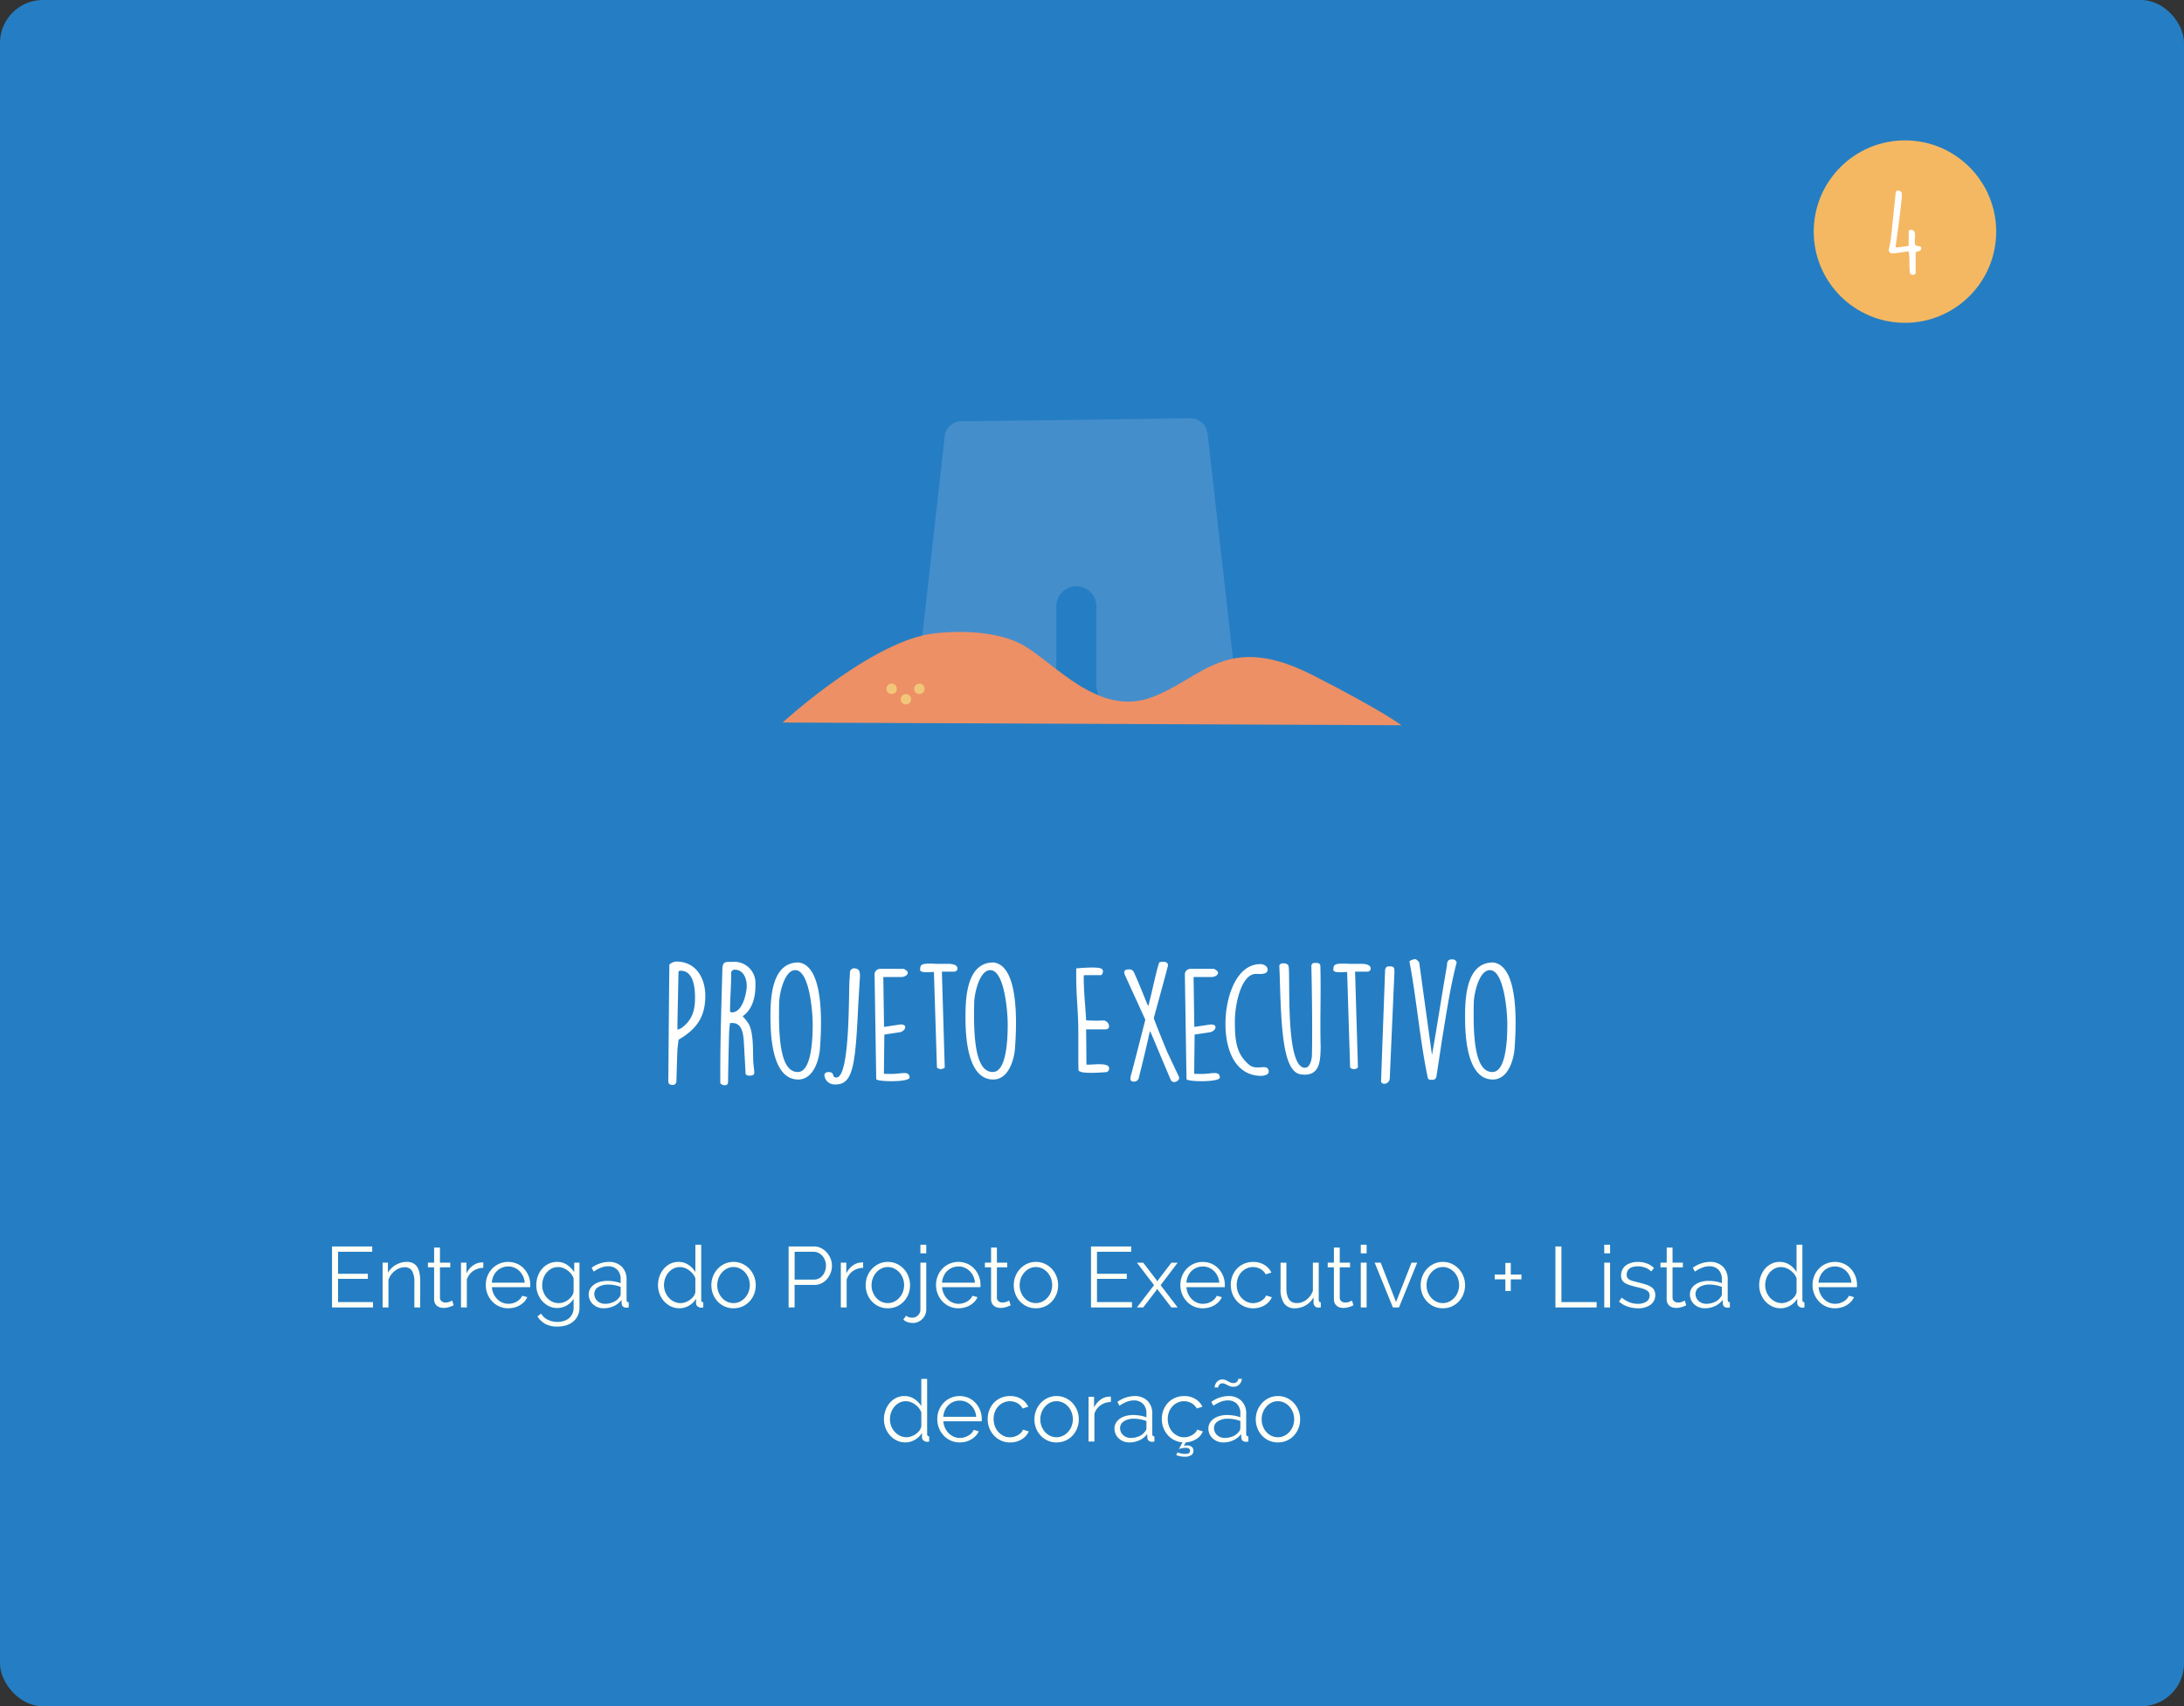
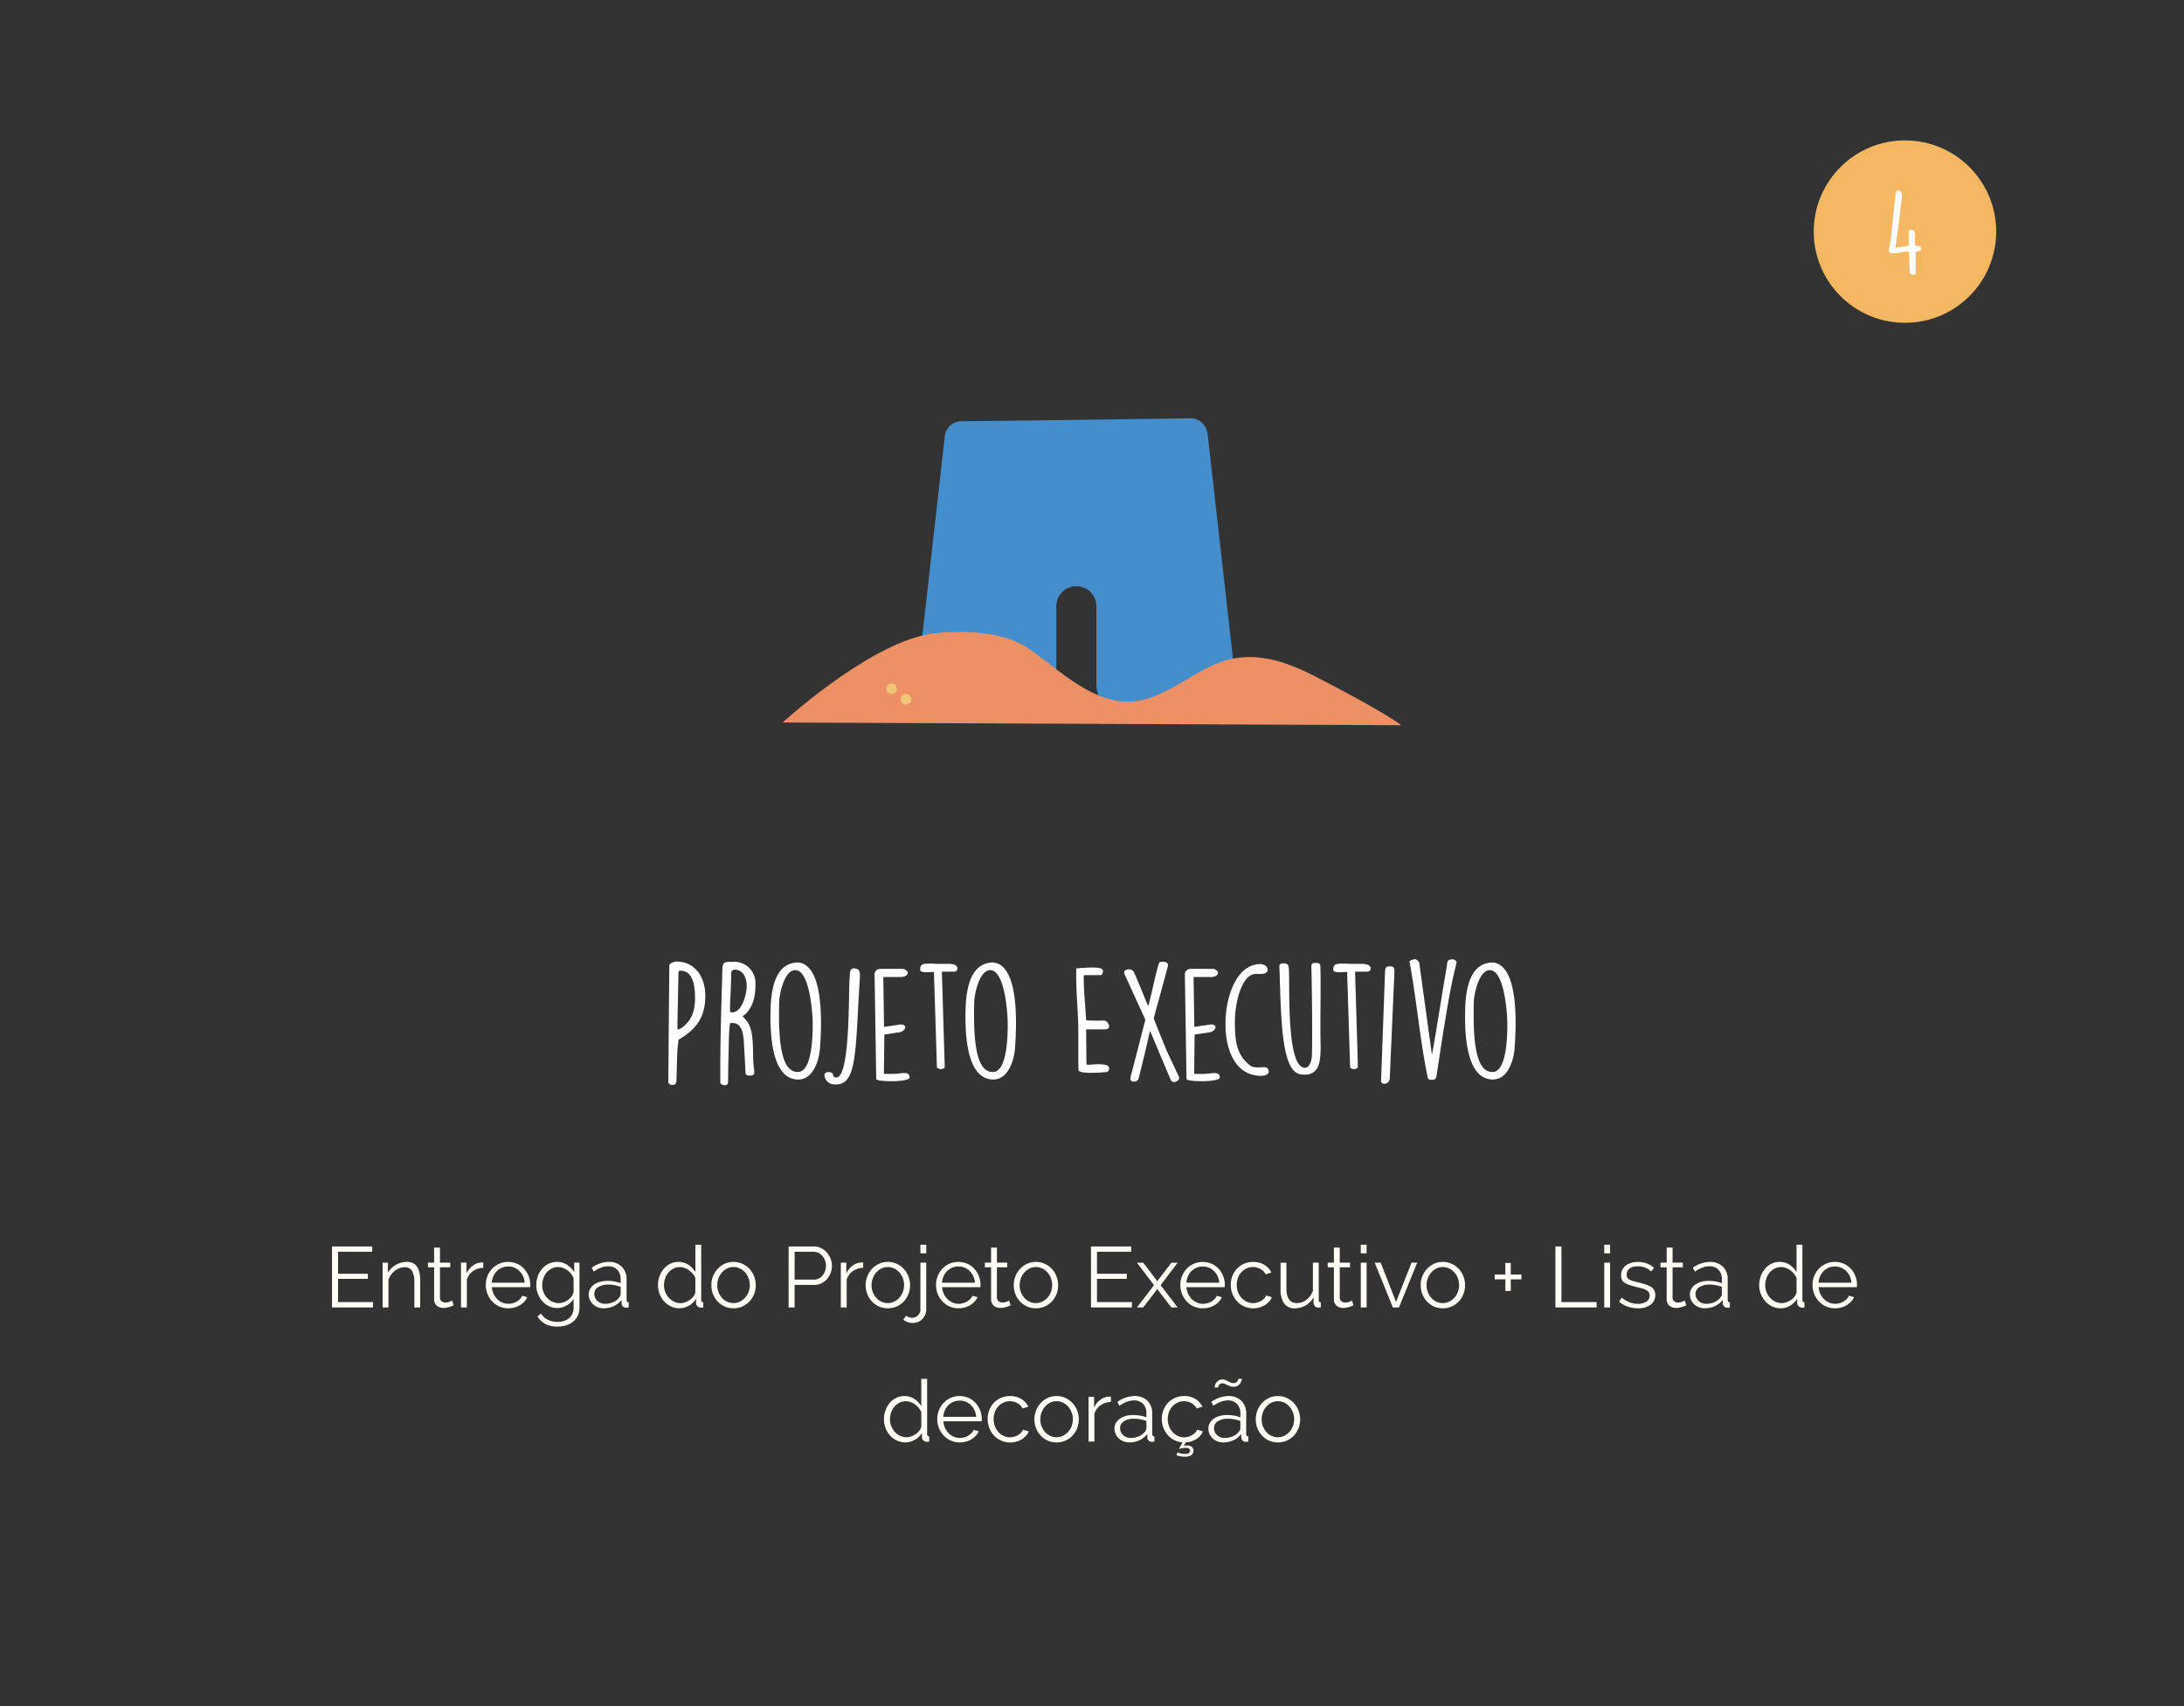
<svg xmlns="http://www.w3.org/2000/svg" width="407" height="318" viewBox="0 0 407 318">
  <rect x="0" y="0" width="407" height="318" fill="#333333" stroke="none" />
  <g id="projeto-executivo" transform="translate(-1661.186 -372.837)">
-     <rect id="Retângulo_52" data-name="Retângulo 52" width="407" height="318" rx="8" transform="translate(1661.186 372.837)" fill="#257ec3" />
    <path id="Caminho_286" data-name="Caminho 286" d="M-78.96-.476c0,.5.364.672.756.672.476,0,.616-.14.756-.616.028-.9.14-5.18.2-6.1l.2-1.708c3.3-1.932,4.984-4.172,4.984-8.176,0-3.36-1.764-6.384-5.376-6.384a1.941,1.941,0,0,0-1.316.56c-.056,3.276-.168,18.4-.2,21.644Zm1.9-20.384c.084-.224.224-.224.392-.224,2.464,0,2.688,3.276,2.688,5.012,0,2.268-.448,4.032-2.324,5.516a2.317,2.317,0,0,1-.952.448v-1.2ZM-69.272-.14a1.008,1.008,0,0,0,.84.392c.7,0,.616-.588.616-1.12.028-2.38.168-8.6.2-8.848a15.962,15.962,0,0,1,.168-1.624H-67c1.708,0,1.988,1.876,2.1,3.248.056.952.308,5.236.336,6.16.112.392.476.392.784.392h.028c.364,0,.812-.056.812-.532V-2.3c0-.168-.168-1.456-.168-1.624-.14-1.932.168-5.936-1.092-7.588a11.643,11.643,0,0,0-.9-1.092c1.848-1.26,2.38-3.64,2.38-5.684v-.308a3.947,3.947,0,0,0-4.228-4.144h-.28c-1.12,0-1.6,0-1.652,1.288-.168,6.3-.392,12.656-.392,18.956Zm1.82-13.44c0-2.492.224-4.536.2-6.972a.656.656,0,0,1,.7-.728c1.6,0,2.212,1.68,2.212,3,0,1.288-.756,4.956-2.744,4.956C-67.256-13.328-67.452-13.356-67.452-13.58Zm7.532,1.036c0,3.276.224,11.732,5.18,11.732,2.8,0,3.836-3.556,4.032-5.6.28-3.724,1.008-15.652-4-16.212C-59.668-22.624-59.92-16.1-59.92-12.544ZM-58.3-15.12c0-1.4.9-6.076,3-6.076,2.66,0,3.248,7.84,3.248,10v.112c0,1.764-.028,8.876-2.772,8.876-1.988,0-3.5-2.24-3.5-10.444C-58.324-13.44-58.324-14.224-58.3-15.12ZM-49.868-1.6a1.889,1.889,0,0,0,1.9,1.708h.224c3.332,0,3.668-4,4.2-15.12l.308-5.1c-.028-.868-.112-1.372-1.12-1.428h-.112c-.868.336-.56.784-.7,1.876-.224,1.652.2,18.48-2.464,18.48-.952,0-.224-.952-1.344-1.008h-.14C-49.532-2.184-49.84-2.044-49.868-1.6Zm9.66.7c0,.532,6.272.644,6.216-.308-.084-1.288-1.456-.644-3.332-.644-.252,0-1.2,0-1.456-.028l.084-7.308,2.8-.42c1.12-.168,1.624-1.456.308-1.456h-.14l-3.024.448-.14-9.3h3.36c.448,0,1.2-.252,1.2-.812a.252.252,0,0,0-.028-.14,1.543,1.543,0,0,0-.756-.56h-4.424a1.032,1.032,0,0,0-.98.98ZM-28.9-3.136c0,.252.56.392.728.392s.728-.14.728-.392l-.532-17.78h2.352a.625.625,0,0,0,.56-.532c0-.812-1.036-.9-1.652-.924h-2.352c-2.912-.168-2.912.168-2.968,1.12.056.476.84.5,2.576.392Zm5.32-9.408c0,3.276.224,11.732,5.18,11.732,2.8,0,3.836-3.556,4.032-5.6.28-3.724,1.008-15.652-4-16.212C-23.324-22.624-23.576-16.1-23.576-12.544Zm1.624-2.576c0-1.4.9-6.076,3-6.076,2.66,0,3.248,7.84,3.248,10v.112c0,1.764-.028,8.876-2.772,8.876-1.988,0-3.5-2.24-3.5-10.444C-21.98-13.44-21.98-14.224-21.952-15.12ZM-2.52-2.6c.028.812,4,.5,5.04.42h.14a.676.676,0,0,0,.532-.728c0-1.232-3.556-.532-4.228-.7l-.056-6.552H2.464c1.288,0,.644-1.624-.308-1.652a31.282,31.282,0,0,1-3.248-.028c-.168-3.052-.448-5.236-.448-8.2,0-.084,0-.224.2-.224H1.708c.2-.084.336-.5.336-.7,0-.616-.5-.924-4.984-.56V-20.1c0,4,.392,6.58.392,10.584v5.544Zm13.3-7.2c.168.084.336.672,3.864,8.988a.718.718,0,0,0,.644.476c.42,0,.952-.336.952-.728,0-.252-.084-.336-.224-.644l-2.044-4.34c-.392-.924-2.128-5.208-2.464-6.188.84-3.08,1.9-6.916,2.66-9.828-.028-.616-.5-.7-1.036-.672h-.056c-.224,0-.5,0-.588.224-.56,1.68-1.372,5.74-1.988,7.98a1.049,1.049,0,0,1-.2-.336l-.14-.336c-.644-1.568-1.456-3.64-2.3-5.488a.935.935,0,0,0-.9-.644c-.476,0-.952.084-.952.56a2.71,2.71,0,0,1,.056.336L9.94-11.956C9.6-10.612,7.756-3.388,7.308-1.764a2.445,2.445,0,0,0-.14.868c0,.364.308.476.644.476h.112a.892.892,0,0,0,.812-.756C9.408-3.892,10.192-7.056,10.78-9.8ZM17.612-.9c0,.532,6.272.644,6.216-.308-.084-1.288-1.456-.644-3.332-.644-.252,0-1.2,0-1.456-.028l.084-7.308,2.8-.42c1.12-.168,1.624-1.456.308-1.456h-.14l-3.024.448-.14-9.3h3.36c.448,0,1.2-.252,1.2-.812a.252.252,0,0,0-.028-.14,1.543,1.543,0,0,0-.756-.56H18.284a1.032,1.032,0,0,0-.98.98Zm13.8-21.42c-3.64,0-5.376,3.892-6.048,6.8-1.288,5.46-.308,13.888,6.048,14.028.9,0,1.932-.336,1.372-1.316-.42-.756-2.268.28-3.472-.728C26.852-5.572,26.628-8.12,26.628-11.7c0-3.164,1.2-8.792,3.92-8.792h.168c.392,0,2.016.2,2.016-.784C32.732-21.924,32-22.316,31.416-22.316Zm11.2,15.4c-.14-5.152.084-10.136-.056-15.064-.028-.476-.42-.56-.868-.56-.5,0-.672.056-.812.5.14,5.4.2,13.216.112,16.688C40.964-4.592,40.656-3,39.676-3c-3.836,0-2.6-18.228-3.08-19.04-.2-.56-1.68-.588-1.68.028v.14l.056,1.372c.28,9.8.532,18.312,3.976,18.732a6.5,6.5,0,0,0,.672.056C42.532-1.708,42.56-4.48,42.616-6.916ZM48.1-3.136c0,.252.56.392.728.392s.728-.14.728-.392l-.532-17.78H51.38a.625.625,0,0,0,.56-.532c0-.812-1.036-.9-1.652-.924H47.936c-2.912-.168-2.912.168-2.968,1.12.056.476.84.5,2.576.392Zm5.768,2.6c0,.812,1.568.7,1.624-.532l.84-19.152c0-.056.028-.42.028-.5,0-.812,0-1.176-.812-1.176-.588,0-.728.028-.924.588ZM62.58-1.12c.112.364.42.364.728.364.392,0,.672-.028.868-.532l1.092-7.2c.784-4.7,1.484-9.52,2.688-14.14a.782.782,0,0,0-.9-.56c-.5,0-.9.14-.9,1.092-.9,5.124-1.876,11.592-2.8,16.716l-2.38-17.248a1.924,1.924,0,0,0-.532-.532c-.224-.224-1.12.112-1.288.336C60.508-15.68,61.1-8.12,62.58-1.12Zm6.944-11.424c0,3.276.224,11.732,5.18,11.732,2.8,0,3.836-3.556,4.032-5.6.28-3.724,1.008-15.652-4-16.212C69.776-22.624,69.524-16.1,69.524-12.544Zm1.624-2.576c0-1.4.9-6.076,3-6.076,2.66,0,3.248,7.84,3.248,10v.112c0,1.764-.028,8.876-2.772,8.876-1.988,0-3.5-2.24-3.5-10.444C71.12-13.44,71.12-14.224,71.148-15.12Z" transform="translate(1864.686 574.837)" fill="#fff" />
    <path id="Caminho_285" data-name="Caminho 285" d="M34.508,14.008V15H26.876V3.64h7.488v.992H28v4.1h5.552v.944H28v4.336Zm8.8.992H42.22V10.344a4.062,4.062,0,0,0-.44-2.16,1.5,1.5,0,0,0-1.352-.672,2.772,2.772,0,0,0-.96.176,3.236,3.236,0,0,0-.888.5,3.8,3.8,0,0,0-.728.76,2.979,2.979,0,0,0-.464.952V15H36.3V6.664h.992V8.552A3.916,3.916,0,0,1,38.756,7.08a4.014,4.014,0,0,1,2.072-.56A2.454,2.454,0,0,1,42,6.776a1.993,1.993,0,0,1,.768.72,3.317,3.317,0,0,1,.416,1.136,7.976,7.976,0,0,1,.128,1.488Zm6.24-.4q-.1.048-.28.128t-.424.16a4.963,4.963,0,0,1-.544.144,3.1,3.1,0,0,1-.64.064,2.326,2.326,0,0,1-.672-.1,1.567,1.567,0,0,1-.56-.3,1.457,1.457,0,0,1-.384-.5,1.627,1.627,0,0,1-.144-.7V7.528H44.748V6.664H45.9V3.848h1.088V6.664h1.92v.864h-1.92v5.664a.864.864,0,0,0,.328.68,1.124,1.124,0,0,0,.68.216,2.043,2.043,0,0,0,.816-.152,3.6,3.6,0,0,0,.448-.216Zm5.52-6.976a3.422,3.422,0,0,0-1.92.608A3.066,3.066,0,0,0,52,9.816V15H50.908V6.664h1.024v2a3.792,3.792,0,0,1,1.248-1.5,2.893,2.893,0,0,1,1.68-.544,1.1,1.1,0,0,1,.208.016Zm4.64,7.536a4.008,4.008,0,0,1-1.672-.344,4.1,4.1,0,0,1-1.32-.944,4.383,4.383,0,0,1-.872-1.384,4.5,4.5,0,0,1-.312-1.68,4.4,4.4,0,0,1,.312-1.656,4.286,4.286,0,0,1,.864-1.36,4.1,4.1,0,0,1,1.32-.928,4.216,4.216,0,0,1,3.336,0,3.975,3.975,0,0,1,1.3.936,4.395,4.395,0,0,1,1.152,2.992v.256a.644.644,0,0,1-.016.176H56.668a3.509,3.509,0,0,0,.312,1.24,3.408,3.408,0,0,0,.68.984,3.047,3.047,0,0,0,.952.648,2.849,2.849,0,0,0,1.144.232,2.955,2.955,0,0,0,.8-.112,3.234,3.234,0,0,0,.736-.3,2.737,2.737,0,0,0,.608-.472,2.027,2.027,0,0,0,.416-.616l.944.256a2.772,2.772,0,0,1-.544.84,3.8,3.8,0,0,1-.816.656,4,4,0,0,1-1.024.432A4.439,4.439,0,0,1,59.708,15.16Zm3.072-4.768a3.367,3.367,0,0,0-.312-1.224,3.332,3.332,0,0,0-.672-.952,2.972,2.972,0,0,0-.944-.624,2.937,2.937,0,0,0-1.144-.224,3,3,0,0,0-1.152.224,2.949,2.949,0,0,0-.952.624,3.067,3.067,0,0,0-.656.96,3.634,3.634,0,0,0-.3,1.216Zm6.064,4.72a3.442,3.442,0,0,1-1.576-.36,4.065,4.065,0,0,1-1.232-.952,4.36,4.36,0,0,1-.808-1.36,4.476,4.476,0,0,1-.288-1.584A4.931,4.931,0,0,1,65.22,9.2a4.264,4.264,0,0,1,.792-1.384,3.866,3.866,0,0,1,1.224-.944,3.507,3.507,0,0,1,1.576-.352,3.208,3.208,0,0,1,1.856.536,5.144,5.144,0,0,1,1.344,1.352V6.664h.976v8.368a3.407,3.407,0,0,1-.328,1.528,3.285,3.285,0,0,1-.88,1.112,3.744,3.744,0,0,1-1.3.672,5.438,5.438,0,0,1-1.576.224,4.588,4.588,0,0,1-2.32-.512,4.09,4.09,0,0,1-1.424-1.376l.672-.528a3,3,0,0,0,1.312,1.176,4.154,4.154,0,0,0,1.76.376,3.883,3.883,0,0,0,1.152-.168,2.838,2.838,0,0,0,.952-.5,2.34,2.34,0,0,0,.648-.832,2.708,2.708,0,0,0,.24-1.176V13.384a3.474,3.474,0,0,1-1.312,1.264A3.53,3.53,0,0,1,68.844,15.112Zm.3-.912a2.642,2.642,0,0,0,.944-.176,3.16,3.16,0,0,0,.84-.472,3.093,3.093,0,0,0,.632-.664,2.047,2.047,0,0,0,.336-.752V9.56a3.247,3.247,0,0,0-.48-.832,3.333,3.333,0,0,0-.688-.656,3.473,3.473,0,0,0-.824-.432,2.582,2.582,0,0,0-.888-.16,2.616,2.616,0,0,0-1.256.3,3,3,0,0,0-.936.776,3.451,3.451,0,0,0-.584,1.088,3.92,3.92,0,0,0-.2,1.232,3.455,3.455,0,0,0,.24,1.28,3.354,3.354,0,0,0,.664,1.064,3.189,3.189,0,0,0,.984.72A2.815,2.815,0,0,0,69.148,14.2Zm8.336.96a2.945,2.945,0,0,1-1.1-.2,2.766,2.766,0,0,1-.88-.552,2.486,2.486,0,0,1-.792-1.84,2.053,2.053,0,0,1,.256-1.008,2.44,2.44,0,0,1,.72-.8,3.525,3.525,0,0,1,1.1-.52,5.083,5.083,0,0,1,1.408-.184,7.69,7.69,0,0,1,1.3.112,5.617,5.617,0,0,1,1.168.32V9.736a2.42,2.42,0,0,0-.624-1.752,2.286,2.286,0,0,0-1.728-.648A3.672,3.672,0,0,0,77,7.592a6.327,6.327,0,0,0-1.36.736l-.384-.72A5.629,5.629,0,0,1,78.4,6.52a3.365,3.365,0,0,1,2.464.88,3.253,3.253,0,0,1,.9,2.432v3.76q0,.448.4.448V15a2.594,2.594,0,0,1-.416.048.937.937,0,0,1-.648-.208.783.783,0,0,1-.248-.576l-.032-.656a3.781,3.781,0,0,1-1.448,1.152A4.455,4.455,0,0,1,77.484,15.16Zm.256-.832a3.762,3.762,0,0,0,1.56-.32,2.548,2.548,0,0,0,1.08-.848,1,1,0,0,0,.216-.312.8.8,0,0,0,.072-.312v-1.36a6.669,6.669,0,0,0-1.128-.32,6.315,6.315,0,0,0-1.192-.112,3.316,3.316,0,0,0-1.872.48,1.459,1.459,0,0,0-.72,1.264,1.726,1.726,0,0,0,.152.72,1.824,1.824,0,0,0,.416.584,1.948,1.948,0,0,0,.632.392A2.132,2.132,0,0,0,77.74,14.328Zm13.872.832a3.592,3.592,0,0,1-1.6-.36,4.071,4.071,0,0,1-1.264-.952,4.378,4.378,0,0,1-.824-1.368,4.518,4.518,0,0,1-.3-1.624,4.854,4.854,0,0,1,.288-1.672A4.467,4.467,0,0,1,88.708,7.8a3.732,3.732,0,0,1,1.2-.936,3.4,3.4,0,0,1,1.528-.344,3.262,3.262,0,0,1,1.872.552,4.178,4.178,0,0,1,1.28,1.336V3.32h1.088V13.592q0,.448.384.448V15a2.065,2.065,0,0,1-.384.048A1,1,0,0,1,95,14.8a.765.765,0,0,1-.288-.6v-.816a3.646,3.646,0,0,1-1.344,1.3A3.526,3.526,0,0,1,91.612,15.16Zm.24-.96a2.592,2.592,0,0,0,.856-.16,3.517,3.517,0,0,0,.856-.44,2.948,2.948,0,0,0,.68-.656,1.774,1.774,0,0,0,.344-.808V9.56a2.86,2.86,0,0,0-.464-.808,3.734,3.734,0,0,0-.7-.664,3.271,3.271,0,0,0-.84-.448,2.606,2.606,0,0,0-.88-.16,2.558,2.558,0,0,0-1.216.288,3.075,3.075,0,0,0-.936.76,3.392,3.392,0,0,0-.6,1.08,3.83,3.83,0,0,0-.208,1.248,3.5,3.5,0,0,0,.9,2.344,3.173,3.173,0,0,0,.984.728A2.8,2.8,0,0,0,91.852,14.2Zm9.84.96a3.953,3.953,0,0,1-1.664-.344,4.09,4.09,0,0,1-1.3-.936,4.247,4.247,0,0,1-.856-1.376,4.518,4.518,0,0,1-.3-1.648,4.458,4.458,0,0,1,.312-1.664,4.36,4.36,0,0,1,.864-1.376,4.2,4.2,0,0,1,1.3-.944,3.839,3.839,0,0,1,1.648-.352,3.892,3.892,0,0,1,1.656.352,4.169,4.169,0,0,1,1.312.944,4.36,4.36,0,0,1,.864,1.376,4.458,4.458,0,0,1,.312,1.664,4.518,4.518,0,0,1-.3,1.648,4.247,4.247,0,0,1-.856,1.376,4.065,4.065,0,0,1-1.312.936A4.008,4.008,0,0,1,101.692,15.16Zm-3.024-4.288a3.479,3.479,0,0,0,.24,1.3,3.539,3.539,0,0,0,.648,1.056,2.929,2.929,0,0,0,.96.712,2.761,2.761,0,0,0,1.176.256,2.691,2.691,0,0,0,1.176-.264,3.123,3.123,0,0,0,.968-.72,3.431,3.431,0,0,0,.656-1.064,3.684,3.684,0,0,0,0-2.616,3.409,3.409,0,0,0-.656-1.072,3.123,3.123,0,0,0-.968-.72,2.691,2.691,0,0,0-1.176-.264,2.64,2.64,0,0,0-1.168.264,3.1,3.1,0,0,0-.96.728,3.509,3.509,0,0,0-.656,1.08A3.6,3.6,0,0,0,98.668,10.872ZM111.964,15V3.64h4.7a2.949,2.949,0,0,1,1.352.312,3.563,3.563,0,0,1,1.064.816,3.872,3.872,0,0,1,.7,1.144,3.463,3.463,0,0,1,.256,1.3,3.862,3.862,0,0,1-.24,1.352,3.659,3.659,0,0,1-.672,1.144,3.379,3.379,0,0,1-1.032.8,2.913,2.913,0,0,1-1.336.3h-3.68V15Zm1.12-5.184h3.632a1.9,1.9,0,0,0,.9-.216,2.2,2.2,0,0,0,.7-.576,2.712,2.712,0,0,0,.448-.832,3.044,3.044,0,0,0,.16-.984,2.764,2.764,0,0,0-.68-1.824,2.265,2.265,0,0,0-.736-.552,2.057,2.057,0,0,0-.888-.2h-3.536Zm12.768-2.192a3.422,3.422,0,0,0-1.92.608,3.066,3.066,0,0,0-1.152,1.584V15h-1.088V6.664h1.024v2a3.792,3.792,0,0,1,1.248-1.5,2.893,2.893,0,0,1,1.68-.544,1.1,1.1,0,0,1,.208.016Zm4.592,7.536a3.953,3.953,0,0,1-1.664-.344,4.09,4.09,0,0,1-1.3-.936,4.247,4.247,0,0,1-.856-1.376,4.518,4.518,0,0,1-.3-1.648,4.458,4.458,0,0,1,.312-1.664,4.36,4.36,0,0,1,.864-1.376,4.2,4.2,0,0,1,1.3-.944,3.839,3.839,0,0,1,1.648-.352,3.892,3.892,0,0,1,1.656.352,4.169,4.169,0,0,1,1.312.944,4.361,4.361,0,0,1,.864,1.376,4.459,4.459,0,0,1,.312,1.664,4.518,4.518,0,0,1-.3,1.648,4.247,4.247,0,0,1-.856,1.376,4.065,4.065,0,0,1-1.312.936A4.008,4.008,0,0,1,130.444,15.16Zm-3.024-4.288a3.479,3.479,0,0,0,.24,1.3,3.539,3.539,0,0,0,.648,1.056,2.929,2.929,0,0,0,.96.712,2.761,2.761,0,0,0,1.176.256,2.691,2.691,0,0,0,1.176-.264,3.123,3.123,0,0,0,.968-.72,3.431,3.431,0,0,0,.656-1.064,3.684,3.684,0,0,0,0-2.616,3.408,3.408,0,0,0-.656-1.072,3.123,3.123,0,0,0-.968-.72,2.691,2.691,0,0,0-1.176-.264,2.64,2.64,0,0,0-1.168.264,3.1,3.1,0,0,0-.96.728,3.509,3.509,0,0,0-.656,1.08A3.6,3.6,0,0,0,127.42,10.872Zm7.744,7.024a3.329,3.329,0,0,1-.992-.144,2.179,2.179,0,0,1-.832-.48l.528-.736a1.376,1.376,0,0,0,.56.3,2.38,2.38,0,0,0,.608.08,1.4,1.4,0,0,0,.552-.112,1.548,1.548,0,0,0,.472-.312,1.583,1.583,0,0,0,.336-.472,1.373,1.373,0,0,0,.128-.592V6.664h1.088v8.7a2.475,2.475,0,0,1-.208,1.024,2.581,2.581,0,0,1-.552.8,2.484,2.484,0,0,1-.784.52A2.322,2.322,0,0,1,135.164,17.9Zm1.36-12.976V3.32h1.088v1.6Zm7.088,10.24a4.008,4.008,0,0,1-1.672-.344,4.1,4.1,0,0,1-1.32-.944,4.383,4.383,0,0,1-.872-1.384,4.5,4.5,0,0,1-.312-1.68,4.4,4.4,0,0,1,.312-1.656,4.286,4.286,0,0,1,.864-1.36,4.1,4.1,0,0,1,1.32-.928,4.216,4.216,0,0,1,3.336,0,3.975,3.975,0,0,1,1.3.936,4.395,4.395,0,0,1,1.152,2.992v.256a.644.644,0,0,1-.016.176h-7.136a3.509,3.509,0,0,0,.312,1.24,3.408,3.408,0,0,0,.68.984,3.047,3.047,0,0,0,.952.648,2.849,2.849,0,0,0,1.144.232,2.955,2.955,0,0,0,.8-.112,3.234,3.234,0,0,0,.736-.3,2.737,2.737,0,0,0,.608-.472,2.027,2.027,0,0,0,.416-.616l.944.256a2.772,2.772,0,0,1-.544.84,3.8,3.8,0,0,1-.816.656,4,4,0,0,1-1.024.432A4.439,4.439,0,0,1,143.612,15.16Zm3.072-4.768a3.366,3.366,0,0,0-.312-1.224,3.332,3.332,0,0,0-.672-.952,2.972,2.972,0,0,0-.944-.624,2.937,2.937,0,0,0-1.144-.224,3,3,0,0,0-1.152.224,2.949,2.949,0,0,0-.952.624,3.067,3.067,0,0,0-.656.96,3.634,3.634,0,0,0-.3,1.216ZM153.34,14.6q-.1.048-.28.128t-.424.16a4.963,4.963,0,0,1-.544.144,3.1,3.1,0,0,1-.64.064,2.326,2.326,0,0,1-.672-.1,1.567,1.567,0,0,1-.56-.3,1.457,1.457,0,0,1-.384-.5,1.627,1.627,0,0,1-.144-.7V7.528H148.54V6.664h1.152V3.848h1.088V6.664h1.92v.864h-1.92v5.664a.864.864,0,0,0,.328.68,1.124,1.124,0,0,0,.68.216,2.043,2.043,0,0,0,.816-.152,3.6,3.6,0,0,0,.448-.216Zm4.7.56a3.953,3.953,0,0,1-1.664-.344,4.09,4.09,0,0,1-1.3-.936,4.247,4.247,0,0,1-.856-1.376,4.518,4.518,0,0,1-.3-1.648,4.458,4.458,0,0,1,.312-1.664,4.36,4.36,0,0,1,.864-1.376,4.2,4.2,0,0,1,1.3-.944,3.839,3.839,0,0,1,1.648-.352,3.892,3.892,0,0,1,1.656.352,4.169,4.169,0,0,1,1.312.944,4.36,4.36,0,0,1,.864,1.376,4.459,4.459,0,0,1,.312,1.664,4.518,4.518,0,0,1-.3,1.648,4.247,4.247,0,0,1-.856,1.376,4.065,4.065,0,0,1-1.312.936A4.008,4.008,0,0,1,158.044,15.16Zm-3.024-4.288a3.479,3.479,0,0,0,.24,1.3,3.539,3.539,0,0,0,.648,1.056,2.929,2.929,0,0,0,.96.712,2.761,2.761,0,0,0,1.176.256,2.691,2.691,0,0,0,1.176-.264,3.123,3.123,0,0,0,.968-.72,3.431,3.431,0,0,0,.656-1.064,3.684,3.684,0,0,0,0-2.616,3.409,3.409,0,0,0-.656-1.072,3.123,3.123,0,0,0-.968-.72,2.691,2.691,0,0,0-1.176-.264,2.64,2.64,0,0,0-1.168.264,3.1,3.1,0,0,0-.96.728,3.509,3.509,0,0,0-.656,1.08A3.6,3.6,0,0,0,155.02,10.872Zm20.928,3.136V15h-7.632V3.64H175.8v.992h-6.368v4.1h5.552v.944h-5.552v4.336Zm2.1-7.344,2.5,3.264.128.24.128-.24,2.5-3.264h1.168l-3.184,4.192L184.46,15h-1.168l-2.5-3.248-.128-.224-.128.224L178.044,15h-1.168l3.184-4.144-3.184-4.192Zm11.1,8.5a4.008,4.008,0,0,1-1.672-.344,4.1,4.1,0,0,1-1.32-.944,4.383,4.383,0,0,1-.872-1.384,4.5,4.5,0,0,1-.312-1.68,4.4,4.4,0,0,1,.312-1.656,4.286,4.286,0,0,1,.864-1.36,4.1,4.1,0,0,1,1.32-.928,4.216,4.216,0,0,1,3.336,0,3.975,3.975,0,0,1,1.3.936,4.395,4.395,0,0,1,1.152,2.992v.256a.644.644,0,0,1-.016.176h-7.136a3.509,3.509,0,0,0,.312,1.24,3.408,3.408,0,0,0,.68.984,3.047,3.047,0,0,0,.952.648,2.849,2.849,0,0,0,1.144.232,2.955,2.955,0,0,0,.8-.112,3.234,3.234,0,0,0,.736-.3,2.737,2.737,0,0,0,.608-.472,2.027,2.027,0,0,0,.416-.616l.944.256a2.772,2.772,0,0,1-.544.84,3.8,3.8,0,0,1-.816.656,4,4,0,0,1-1.024.432A4.439,4.439,0,0,1,189.148,15.16Zm3.072-4.768a3.366,3.366,0,0,0-.312-1.224,3.332,3.332,0,0,0-.672-.952,2.972,2.972,0,0,0-.944-.624,2.937,2.937,0,0,0-1.144-.224A3,3,0,0,0,188,7.592a2.949,2.949,0,0,0-.952.624,3.067,3.067,0,0,0-.656.96,3.634,3.634,0,0,0-.3,1.216Zm2.144.416a4.562,4.562,0,0,1,.3-1.664,4.155,4.155,0,0,1,.856-1.368,4,4,0,0,1,1.32-.92,4.186,4.186,0,0,1,1.7-.336,3.889,3.889,0,0,1,2.064.536A3.443,3.443,0,0,1,201.932,8.5l-1.056.336a2.535,2.535,0,0,0-.984-1,2.9,2.9,0,0,0-2.592-.1,3.04,3.04,0,0,0-.96.7,3.2,3.2,0,0,0-.64,1.048,3.854,3.854,0,0,0,.008,2.656,3.388,3.388,0,0,0,.656,1.08,3.123,3.123,0,0,0,.968.72,2.691,2.691,0,0,0,1.176.264,2.87,2.87,0,0,0,.792-.112,3.059,3.059,0,0,0,.728-.312,2.619,2.619,0,0,0,.576-.456,1.482,1.482,0,0,0,.336-.544l1.072.32a2.727,2.727,0,0,1-.512.824,3.532,3.532,0,0,1-.792.656,3.886,3.886,0,0,1-1.008.432,4.29,4.29,0,0,1-1.144.152,4.049,4.049,0,0,1-3.008-1.288,4.383,4.383,0,0,1-.872-1.384A4.5,4.5,0,0,1,194.364,10.808Zm11.968,4.352a2.347,2.347,0,0,1-2.024-.9,4.536,4.536,0,0,1-.664-2.7v-4.9h1.088v4.7q0,2.832,1.936,2.832a2.877,2.877,0,0,0,.944-.16,2.966,2.966,0,0,0,.856-.464,3.758,3.758,0,0,0,.7-.72,3.628,3.628,0,0,0,.5-.944V6.664h1.088v6.928q0,.448.384.448V15a1.983,1.983,0,0,1-.312.032h-.168a.869.869,0,0,1-.624-.272.965.965,0,0,1-.24-.688v-.96a3.88,3.88,0,0,1-1.48,1.512A3.946,3.946,0,0,1,206.332,15.16Zm10.9-.56q-.1.048-.28.128t-.424.16a4.963,4.963,0,0,1-.544.144,3.1,3.1,0,0,1-.64.064,2.326,2.326,0,0,1-.672-.1,1.567,1.567,0,0,1-.56-.3,1.457,1.457,0,0,1-.384-.5,1.627,1.627,0,0,1-.144-.7V7.528h-1.152V6.664h1.152V3.848h1.088V6.664h1.92v.864h-1.92v5.664a.864.864,0,0,0,.328.68,1.124,1.124,0,0,0,.68.216,2.043,2.043,0,0,0,.816-.152,3.6,3.6,0,0,0,.448-.216Zm1.36.4V6.664h1.088V15Zm0-10.08V3.32h1.088v1.6ZM224.572,15,221.18,6.664h1.12l2.864,7.328,2.88-7.328H229.1L225.708,15Zm9.3.16a3.953,3.953,0,0,1-1.664-.344,4.09,4.09,0,0,1-1.3-.936,4.247,4.247,0,0,1-.856-1.376,4.518,4.518,0,0,1-.3-1.648,4.458,4.458,0,0,1,.312-1.664,4.36,4.36,0,0,1,.864-1.376,4.2,4.2,0,0,1,1.3-.944,3.839,3.839,0,0,1,1.648-.352,3.892,3.892,0,0,1,1.656.352,4.169,4.169,0,0,1,1.312.944,4.36,4.36,0,0,1,.864,1.376,4.459,4.459,0,0,1,.312,1.664,4.518,4.518,0,0,1-.3,1.648,4.247,4.247,0,0,1-.856,1.376,4.065,4.065,0,0,1-1.312.936A4.008,4.008,0,0,1,233.868,15.16Zm-3.024-4.288a3.479,3.479,0,0,0,.24,1.3,3.539,3.539,0,0,0,.648,1.056,2.929,2.929,0,0,0,.96.712,2.761,2.761,0,0,0,1.176.256,2.691,2.691,0,0,0,1.176-.264,3.123,3.123,0,0,0,.968-.72,3.431,3.431,0,0,0,.656-1.064,3.684,3.684,0,0,0,0-2.616,3.409,3.409,0,0,0-.656-1.072,3.123,3.123,0,0,0-.968-.72,2.691,2.691,0,0,0-1.176-.264,2.64,2.64,0,0,0-1.168.264,3.1,3.1,0,0,0-.96.728,3.509,3.509,0,0,0-.656,1.08A3.6,3.6,0,0,0,230.844,10.872Zm17.68-2v.9H246.54v2.16h-1.008V9.768h-1.984v-.9h1.984V6.712h1.008v2.16ZM254.86,15V3.64h1.12V14.008h6.56V15Zm9.1,0V6.664h1.088V15Zm0-10.08V3.32h1.088v1.6Zm6.256,10.24a5.8,5.8,0,0,1-1.9-.32,4.576,4.576,0,0,1-1.6-.928l.5-.736a5.425,5.425,0,0,0,1.432.864,4.2,4.2,0,0,0,1.56.288,2.816,2.816,0,0,0,1.608-.408,1.32,1.32,0,0,0,.6-1.16,1,1,0,0,0-.16-.584,1.385,1.385,0,0,0-.472-.408,3.685,3.685,0,0,0-.784-.312q-.472-.136-1.1-.28-.72-.176-1.248-.352a3.817,3.817,0,0,1-.872-.4,1.443,1.443,0,0,1-.512-.552,1.8,1.8,0,0,1-.168-.824,2.371,2.371,0,0,1,.248-1.1,2.251,2.251,0,0,1,.672-.792,3.052,3.052,0,0,1,.992-.472,4.436,4.436,0,0,1,1.208-.16,4.679,4.679,0,0,1,1.744.312,3.447,3.447,0,0,1,1.264.824l-.528.64a2.927,2.927,0,0,0-1.128-.72,4.04,4.04,0,0,0-1.384-.24,3.436,3.436,0,0,0-.8.088,1.926,1.926,0,0,0-.648.28,1.379,1.379,0,0,0-.44.488,1.442,1.442,0,0,0-.16.7,1.146,1.146,0,0,0,.112.544.956.956,0,0,0,.368.36,3,3,0,0,0,.648.272q.392.12.952.248.8.192,1.408.384a4.422,4.422,0,0,1,1.016.448,1.765,1.765,0,0,1,.616.624,1.8,1.8,0,0,1,.208.9,2.173,2.173,0,0,1-.88,1.824A3.807,3.807,0,0,1,270.22,15.16Zm9.024-.56q-.1.048-.28.128t-.424.16a4.963,4.963,0,0,1-.544.144,3.1,3.1,0,0,1-.64.064,2.326,2.326,0,0,1-.672-.1,1.567,1.567,0,0,1-.56-.3,1.457,1.457,0,0,1-.384-.5,1.627,1.627,0,0,1-.144-.7V7.528h-1.152V6.664H275.6V3.848h1.088V6.664h1.92v.864h-1.92v5.664a.864.864,0,0,0,.328.68,1.124,1.124,0,0,0,.68.216,2.043,2.043,0,0,0,.816-.152,3.6,3.6,0,0,0,.448-.216Zm3.456.56a2.945,2.945,0,0,1-1.1-.2,2.766,2.766,0,0,1-.88-.552,2.486,2.486,0,0,1-.792-1.84,2.053,2.053,0,0,1,.256-1.008,2.44,2.44,0,0,1,.72-.8,3.525,3.525,0,0,1,1.1-.52,5.083,5.083,0,0,1,1.408-.184,7.691,7.691,0,0,1,1.3.112,5.618,5.618,0,0,1,1.168.32V9.736a2.419,2.419,0,0,0-.624-1.752,2.286,2.286,0,0,0-1.728-.648,3.672,3.672,0,0,0-1.312.256,6.328,6.328,0,0,0-1.36.736l-.384-.72a5.629,5.629,0,0,1,3.136-1.088,3.365,3.365,0,0,1,2.464.88,3.253,3.253,0,0,1,.9,2.432v3.76q0,.448.4.448V15a2.593,2.593,0,0,1-.416.048.937.937,0,0,1-.648-.208.782.782,0,0,1-.248-.576l-.032-.656a3.781,3.781,0,0,1-1.448,1.152A4.455,4.455,0,0,1,282.7,15.16Zm.256-.832a3.762,3.762,0,0,0,1.56-.32,2.548,2.548,0,0,0,1.08-.848,1,1,0,0,0,.216-.312.8.8,0,0,0,.072-.312v-1.36a6.669,6.669,0,0,0-1.128-.32,6.314,6.314,0,0,0-1.192-.112,3.316,3.316,0,0,0-1.872.48,1.459,1.459,0,0,0-.72,1.264,1.726,1.726,0,0,0,.152.72,1.825,1.825,0,0,0,.416.584,1.948,1.948,0,0,0,.632.392A2.132,2.132,0,0,0,282.956,14.328Zm13.872.832a3.592,3.592,0,0,1-1.6-.36,4.071,4.071,0,0,1-1.264-.952,4.378,4.378,0,0,1-.824-1.368,4.518,4.518,0,0,1-.3-1.624,4.855,4.855,0,0,1,.288-1.672,4.466,4.466,0,0,1,.792-1.384,3.731,3.731,0,0,1,1.2-.936,3.4,3.4,0,0,1,1.528-.344,3.262,3.262,0,0,1,1.872.552,4.178,4.178,0,0,1,1.28,1.336V3.32h1.088V13.592q0,.448.384.448V15a2.065,2.065,0,0,1-.384.048,1,1,0,0,1-.672-.248.765.765,0,0,1-.288-.6v-.816a3.645,3.645,0,0,1-1.344,1.3A3.526,3.526,0,0,1,296.828,15.16Zm.24-.96a2.592,2.592,0,0,0,.856-.16,3.517,3.517,0,0,0,.856-.44,2.947,2.947,0,0,0,.68-.656,1.774,1.774,0,0,0,.344-.808V9.56a2.86,2.86,0,0,0-.464-.808,3.734,3.734,0,0,0-.7-.664,3.27,3.27,0,0,0-.84-.448,2.606,2.606,0,0,0-.88-.16,2.558,2.558,0,0,0-1.216.288,3.075,3.075,0,0,0-.936.76,3.392,3.392,0,0,0-.6,1.08,3.83,3.83,0,0,0-.208,1.248,3.5,3.5,0,0,0,.9,2.344,3.173,3.173,0,0,0,.984.728A2.8,2.8,0,0,0,297.068,14.2Zm9.888.96a4.008,4.008,0,0,1-1.672-.344,4.1,4.1,0,0,1-1.32-.944,4.383,4.383,0,0,1-.872-1.384,4.5,4.5,0,0,1-.312-1.68,4.4,4.4,0,0,1,.312-1.656,4.286,4.286,0,0,1,.864-1.36,4.1,4.1,0,0,1,1.32-.928,4.216,4.216,0,0,1,3.336,0,3.975,3.975,0,0,1,1.3.936,4.395,4.395,0,0,1,1.152,2.992v.256a.645.645,0,0,1-.016.176h-7.136a3.509,3.509,0,0,0,.312,1.24,3.408,3.408,0,0,0,.68.984,3.046,3.046,0,0,0,.952.648,2.849,2.849,0,0,0,1.144.232,2.955,2.955,0,0,0,.8-.112,3.234,3.234,0,0,0,.736-.3,2.737,2.737,0,0,0,.608-.472,2.026,2.026,0,0,0,.416-.616l.944.256a2.772,2.772,0,0,1-.544.84,3.8,3.8,0,0,1-.816.656,4,4,0,0,1-1.024.432A4.439,4.439,0,0,1,306.956,15.16Zm3.072-4.768a3.367,3.367,0,0,0-.312-1.224,3.332,3.332,0,0,0-.672-.952,2.972,2.972,0,0,0-.944-.624,2.937,2.937,0,0,0-1.144-.224,3,3,0,0,0-1.152.224,2.949,2.949,0,0,0-.952.624,3.066,3.066,0,0,0-.656.96,3.634,3.634,0,0,0-.3,1.216ZM133.716,40.16a3.592,3.592,0,0,1-1.6-.36,4.071,4.071,0,0,1-1.264-.952,4.378,4.378,0,0,1-.824-1.368,4.518,4.518,0,0,1-.3-1.624,4.854,4.854,0,0,1,.288-1.672,4.467,4.467,0,0,1,.792-1.384,3.732,3.732,0,0,1,1.2-.936,3.4,3.4,0,0,1,1.528-.344,3.262,3.262,0,0,1,1.872.552,4.178,4.178,0,0,1,1.28,1.336V28.32h1.088V38.592q0,.448.384.448V40a2.065,2.065,0,0,1-.384.048,1,1,0,0,1-.672-.248.765.765,0,0,1-.288-.6v-.816a3.646,3.646,0,0,1-1.344,1.3A3.526,3.526,0,0,1,133.716,40.16Zm.24-.96a2.592,2.592,0,0,0,.856-.16,3.517,3.517,0,0,0,.856-.44,2.947,2.947,0,0,0,.68-.656,1.775,1.775,0,0,0,.344-.808V34.56a2.86,2.86,0,0,0-.464-.808,3.734,3.734,0,0,0-.7-.664,3.271,3.271,0,0,0-.84-.448,2.606,2.606,0,0,0-.88-.16,2.558,2.558,0,0,0-1.216.288,3.076,3.076,0,0,0-.936.76,3.391,3.391,0,0,0-.6,1.08,3.83,3.83,0,0,0-.208,1.248,3.5,3.5,0,0,0,.9,2.344,3.173,3.173,0,0,0,.984.728A2.8,2.8,0,0,0,133.956,39.2Zm9.888.96a4.008,4.008,0,0,1-1.672-.344,4.1,4.1,0,0,1-1.32-.944,4.383,4.383,0,0,1-.872-1.384,4.5,4.5,0,0,1-.312-1.68,4.4,4.4,0,0,1,.312-1.656,4.286,4.286,0,0,1,.864-1.36,4.1,4.1,0,0,1,1.32-.928,4.216,4.216,0,0,1,3.336,0,3.975,3.975,0,0,1,1.3.936,4.395,4.395,0,0,1,1.152,2.992v.256a.644.644,0,0,1-.016.176H140.8a3.509,3.509,0,0,0,.312,1.24,3.408,3.408,0,0,0,.68.984,3.047,3.047,0,0,0,.952.648,2.849,2.849,0,0,0,1.144.232,2.955,2.955,0,0,0,.8-.112,3.234,3.234,0,0,0,.736-.3,2.737,2.737,0,0,0,.608-.472,2.027,2.027,0,0,0,.416-.616l.944.256a2.772,2.772,0,0,1-.544.84,3.8,3.8,0,0,1-.816.656,4,4,0,0,1-1.024.432A4.439,4.439,0,0,1,143.844,40.16Zm3.072-4.768a3.366,3.366,0,0,0-.312-1.224,3.332,3.332,0,0,0-.672-.952,2.972,2.972,0,0,0-.944-.624,2.937,2.937,0,0,0-1.144-.224,3,3,0,0,0-1.152.224,2.949,2.949,0,0,0-.952.624,3.067,3.067,0,0,0-.656.96,3.634,3.634,0,0,0-.3,1.216Zm2.144.416a4.562,4.562,0,0,1,.3-1.664,4.155,4.155,0,0,1,.856-1.368,4,4,0,0,1,1.32-.92,4.186,4.186,0,0,1,1.7-.336,3.889,3.889,0,0,1,2.064.536,3.443,3.443,0,0,1,1.328,1.448l-1.056.336a2.535,2.535,0,0,0-.984-1,2.9,2.9,0,0,0-2.592-.1,3.04,3.04,0,0,0-.96.7,3.2,3.2,0,0,0-.64,1.048,3.854,3.854,0,0,0,.008,2.656,3.388,3.388,0,0,0,.656,1.08,3.123,3.123,0,0,0,.968.72,2.691,2.691,0,0,0,1.176.264,2.87,2.87,0,0,0,.792-.112,3.059,3.059,0,0,0,.728-.312,2.619,2.619,0,0,0,.576-.456,1.482,1.482,0,0,0,.336-.544l1.072.32a2.727,2.727,0,0,1-.512.824,3.532,3.532,0,0,1-.792.656,3.886,3.886,0,0,1-1.008.432,4.289,4.289,0,0,1-1.144.152,4.049,4.049,0,0,1-3.008-1.288,4.383,4.383,0,0,1-.872-1.384A4.5,4.5,0,0,1,149.06,35.808Zm12.832,4.352a3.953,3.953,0,0,1-1.664-.344,4.09,4.09,0,0,1-1.3-.936,4.247,4.247,0,0,1-.856-1.376,4.518,4.518,0,0,1-.3-1.648,4.458,4.458,0,0,1,.312-1.664,4.36,4.36,0,0,1,.864-1.376,4.2,4.2,0,0,1,1.3-.944,3.839,3.839,0,0,1,1.648-.352,3.892,3.892,0,0,1,1.656.352,4.169,4.169,0,0,1,1.312.944,4.36,4.36,0,0,1,.864,1.376,4.459,4.459,0,0,1,.312,1.664,4.518,4.518,0,0,1-.3,1.648,4.247,4.247,0,0,1-.856,1.376,4.065,4.065,0,0,1-1.312.936A4.008,4.008,0,0,1,161.892,40.16Zm-3.024-4.288a3.479,3.479,0,0,0,.24,1.3,3.539,3.539,0,0,0,.648,1.056,2.929,2.929,0,0,0,.96.712,2.761,2.761,0,0,0,1.176.256,2.691,2.691,0,0,0,1.176-.264,3.123,3.123,0,0,0,.968-.72,3.431,3.431,0,0,0,.656-1.064,3.684,3.684,0,0,0,0-2.616,3.409,3.409,0,0,0-.656-1.072,3.123,3.123,0,0,0-.968-.72,2.691,2.691,0,0,0-1.176-.264,2.64,2.64,0,0,0-1.168.264,3.1,3.1,0,0,0-.96.728,3.509,3.509,0,0,0-.656,1.08A3.6,3.6,0,0,0,158.868,35.872Zm13.152-3.248a3.422,3.422,0,0,0-1.92.608,3.066,3.066,0,0,0-1.152,1.584V40H167.86V31.664h1.024v2a3.792,3.792,0,0,1,1.248-1.5,2.893,2.893,0,0,1,1.68-.544,1.1,1.1,0,0,1,.208.016Zm3.44,7.536a2.945,2.945,0,0,1-1.1-.2,2.766,2.766,0,0,1-.88-.552,2.486,2.486,0,0,1-.792-1.84,2.053,2.053,0,0,1,.256-1.008,2.44,2.44,0,0,1,.72-.8,3.526,3.526,0,0,1,1.1-.52,5.084,5.084,0,0,1,1.408-.184,7.69,7.69,0,0,1,1.3.112,5.617,5.617,0,0,1,1.168.32v-.752a2.42,2.42,0,0,0-.624-1.752,2.286,2.286,0,0,0-1.728-.648,3.672,3.672,0,0,0-1.312.256,6.327,6.327,0,0,0-1.36.736l-.384-.72a5.629,5.629,0,0,1,3.136-1.088,3.365,3.365,0,0,1,2.464.88,3.253,3.253,0,0,1,.9,2.432v3.76q0,.448.4.448V40a2.594,2.594,0,0,1-.416.048.937.937,0,0,1-.648-.208.782.782,0,0,1-.248-.576l-.032-.656a3.781,3.781,0,0,1-1.448,1.152A4.455,4.455,0,0,1,175.46,40.16Zm.256-.832a3.762,3.762,0,0,0,1.56-.32,2.548,2.548,0,0,0,1.08-.848,1,1,0,0,0,.216-.312.8.8,0,0,0,.072-.312v-1.36a6.668,6.668,0,0,0-1.128-.32,6.315,6.315,0,0,0-1.192-.112,3.316,3.316,0,0,0-1.872.48,1.459,1.459,0,0,0-.72,1.264,1.726,1.726,0,0,0,.152.72,1.824,1.824,0,0,0,.416.584,1.948,1.948,0,0,0,.632.392A2.132,2.132,0,0,0,175.716,39.328Zm8.736,2.688a2.788,2.788,0,0,0,.608.2,3.571,3.571,0,0,0,.8.088q.912,0,.912-.56a.477.477,0,0,0-.216-.448,1.143,1.143,0,0,0-.584-.128,3.668,3.668,0,0,0-.7.072,3.6,3.6,0,0,0-.576.152l.672-1.248a4.04,4.04,0,0,1-1.552-.424,4,4,0,0,1-1.216-.952,4.511,4.511,0,0,1-1.088-2.96,4.562,4.562,0,0,1,.3-1.664,4.155,4.155,0,0,1,.856-1.368,4,4,0,0,1,1.32-.92,4.186,4.186,0,0,1,1.7-.336,3.889,3.889,0,0,1,2.064.536,3.443,3.443,0,0,1,1.328,1.448l-1.056.336a2.535,2.535,0,0,0-.984-1,2.9,2.9,0,0,0-2.592-.1,3.04,3.04,0,0,0-.96.7,3.2,3.2,0,0,0-.64,1.048,3.854,3.854,0,0,0,.008,2.656,3.388,3.388,0,0,0,.656,1.08,3.123,3.123,0,0,0,.968.72,2.691,2.691,0,0,0,1.176.264,2.87,2.87,0,0,0,.792-.112,3.059,3.059,0,0,0,.728-.312,2.619,2.619,0,0,0,.576-.456,1.482,1.482,0,0,0,.336-.544l1.072.32a2.923,2.923,0,0,1-1.2,1.416,4.15,4.15,0,0,1-1.968.632l-.416.672a1,1,0,0,1,.312-.08q.168-.016.3-.016a1.439,1.439,0,0,1,.888.248.856.856,0,0,1,.328.728.95.95,0,0,1-.416.832,2.133,2.133,0,0,1-1.216.288,4.018,4.018,0,0,1-.864-.088,4.608,4.608,0,0,1-.72-.216Zm8.512-1.856a2.945,2.945,0,0,1-1.1-.2,2.766,2.766,0,0,1-.88-.552,2.486,2.486,0,0,1-.792-1.84,2.053,2.053,0,0,1,.256-1.008,2.44,2.44,0,0,1,.72-.8,3.526,3.526,0,0,1,1.1-.52,5.084,5.084,0,0,1,1.408-.184,7.69,7.69,0,0,1,1.3.112,5.617,5.617,0,0,1,1.168.32v-.752a2.42,2.42,0,0,0-.624-1.752,2.286,2.286,0,0,0-1.728-.648,3.672,3.672,0,0,0-1.312.256,6.327,6.327,0,0,0-1.36.736l-.384-.72a5.629,5.629,0,0,1,3.136-1.088,3.365,3.365,0,0,1,2.464.88,3.253,3.253,0,0,1,.9,2.432v3.76q0,.448.4.448V40a2.594,2.594,0,0,1-.416.048.937.937,0,0,1-.648-.208.782.782,0,0,1-.248-.576l-.032-.656a3.781,3.781,0,0,1-1.448,1.152A4.455,4.455,0,0,1,192.964,40.16Zm.256-.832a3.762,3.762,0,0,0,1.56-.32,2.548,2.548,0,0,0,1.08-.848,1,1,0,0,0,.216-.312.8.8,0,0,0,.072-.312v-1.36a6.668,6.668,0,0,0-1.128-.32,6.315,6.315,0,0,0-1.192-.112,3.316,3.316,0,0,0-1.872.48,1.459,1.459,0,0,0-.72,1.264,1.726,1.726,0,0,0,.152.72,1.824,1.824,0,0,0,.416.584,1.948,1.948,0,0,0,.632.392A2.132,2.132,0,0,0,193.22,39.328Zm1.648-9.536a1.854,1.854,0,0,1-.632-.1,4.21,4.21,0,0,1-.5-.216q-.232-.12-.448-.224a1.074,1.074,0,0,0-.472-.1.7.7,0,0,0-.424.112.956.956,0,0,0-.24.248.75.75,0,0,0-.112.256,1.084,1.084,0,0,0-.024.152h-.672a1.917,1.917,0,0,1,.056-.328,1.635,1.635,0,0,1,.216-.5,1.579,1.579,0,0,1,.448-.456,1.262,1.262,0,0,1,.736-.2,1.5,1.5,0,0,1,.584.1,4.31,4.31,0,0,1,.472.232q.224.128.456.232a1.3,1.3,0,0,0,.536.1.931.931,0,0,0,.488-.112.875.875,0,0,0,.28-.256.757.757,0,0,0,.12-.264,1.085,1.085,0,0,0,.024-.152h.672a1.586,1.586,0,0,1-.064.32,1.721,1.721,0,0,1-.232.5,1.582,1.582,0,0,1-.48.456A1.442,1.442,0,0,1,194.868,29.792ZM203.14,40.16a3.953,3.953,0,0,1-1.664-.344,4.09,4.09,0,0,1-1.3-.936,4.247,4.247,0,0,1-.856-1.376,4.518,4.518,0,0,1-.3-1.648,4.458,4.458,0,0,1,.312-1.664,4.36,4.36,0,0,1,.864-1.376,4.2,4.2,0,0,1,1.3-.944,3.839,3.839,0,0,1,1.648-.352,3.892,3.892,0,0,1,1.656.352,4.169,4.169,0,0,1,1.312.944,4.36,4.36,0,0,1,.864,1.376,4.459,4.459,0,0,1,.312,1.664,4.518,4.518,0,0,1-.3,1.648,4.247,4.247,0,0,1-.856,1.376,4.065,4.065,0,0,1-1.312.936A4.008,4.008,0,0,1,203.14,40.16Zm-3.024-4.288a3.479,3.479,0,0,0,.24,1.3A3.539,3.539,0,0,0,201,38.232a2.929,2.929,0,0,0,.96.712,2.761,2.761,0,0,0,1.176.256,2.691,2.691,0,0,0,1.176-.264,3.123,3.123,0,0,0,.968-.72,3.431,3.431,0,0,0,.656-1.064,3.684,3.684,0,0,0,0-2.616,3.409,3.409,0,0,0-.656-1.072,3.123,3.123,0,0,0-.968-.72,2.691,2.691,0,0,0-1.176-.264,2.64,2.64,0,0,0-1.168.264,3.1,3.1,0,0,0-.96.728,3.509,3.509,0,0,0-.656,1.08A3.6,3.6,0,0,0,200.116,35.872Z" transform="translate(1696.186 601.5)" fill="#fffff7" />
    <g id="projeto-executivo-2" data-name="projeto-executivo" transform="translate(1807.034 450.793)">
      <path id="Caminho_271" data-name="Caminho 271" d="M352.158,186.877a6.111,6.111,0,0,0-.191-1.156,3.167,3.167,0,0,0-3.124-2.412c-8.142.125-34.21.474-42.632.556a3.139,3.139,0,0,0-3.129,2.979v.033l-5.051,44.816-.022.2v.2c0,4.1,3.6,7.438,8.016,7.438h.158l.158-.014,12.067-1.058a5.592,5.592,0,0,0,5.481-5.5V218.514a3.738,3.738,0,1,1,7.468,0V232.96a5.592,5.592,0,0,0,5.481,5.5l12.067,1.058.158.014h.158c4.421,0,8.016-3.336,8.016-7.438v-.2l-.022-.2Z" transform="translate(-272.887 -183.309)" fill="#458ecc" />
      <path id="Caminho_272" data-name="Caminho 272" d="M205.84,346.265s14.683-13.476,26.09-16.229c3.178-.769,13.045-1.545,18.935,1.933s13.887,13.138,23.566,9.66,14.043-12.459,30.3-4.14c13.419,6.869,16.411,9.284,16.411,9.284Z" transform="translate(-205.84 -289.565)" fill="#ed9065" />
      <circle id="Elipse_49" data-name="Elipse 49" cx="0.973" cy="0.973" r="0.973" transform="translate(19.342 49.447)" fill="#f2c679" />
-       <circle id="Elipse_50" data-name="Elipse 50" cx="0.973" cy="0.973" r="0.973" transform="translate(24.512 49.447)" fill="#f2c679" />
      <circle id="Elipse_51" data-name="Elipse 51" cx="0.973" cy="0.973" r="0.973" transform="translate(22.002 51.39)" fill="#f2c679" />
    </g>
    <circle id="Elipse_55" data-name="Elipse 55" cx="17" cy="17" r="17" transform="translate(1999.186 399)" fill="#f4b862" />
    <path id="Caminho_290" data-name="Caminho 290" d="M.96-.209c.076.209.4.266.57.266.1,0,.456-.133.456-.266V-4.2h.038c.3-.057,1.007-.209,1.007-.627,0-.722-.741-.285-1.045-.646-.532-.646.532-2.85-.855-2.85C1-8.322.694-8.3.694-8.056v2.7c-.038,0-.076.019-.114.019a12.6,12.6,0,0,1-2.071.266c-.019,0-.209-.019-.266-.019.418-3.059.874-6.27,1.178-9.386V-14.9c0-.551-.285-.741-.855-.741-.266,0-.3.551-.323.646-.114,1.254-.741,7.087-.874,8.36-.019.133-.209,1.216-.285,1.539,0,.057-.114.456-.114.513,0,.266.3.646.551.646.912,0,2.28-.3,3.059-.38.019,0,.095.095.114.114C.96-2.926.713-1.615.96-.209Z" transform="translate(2016.186 424)" fill="#fff" />
  </g>
</svg>